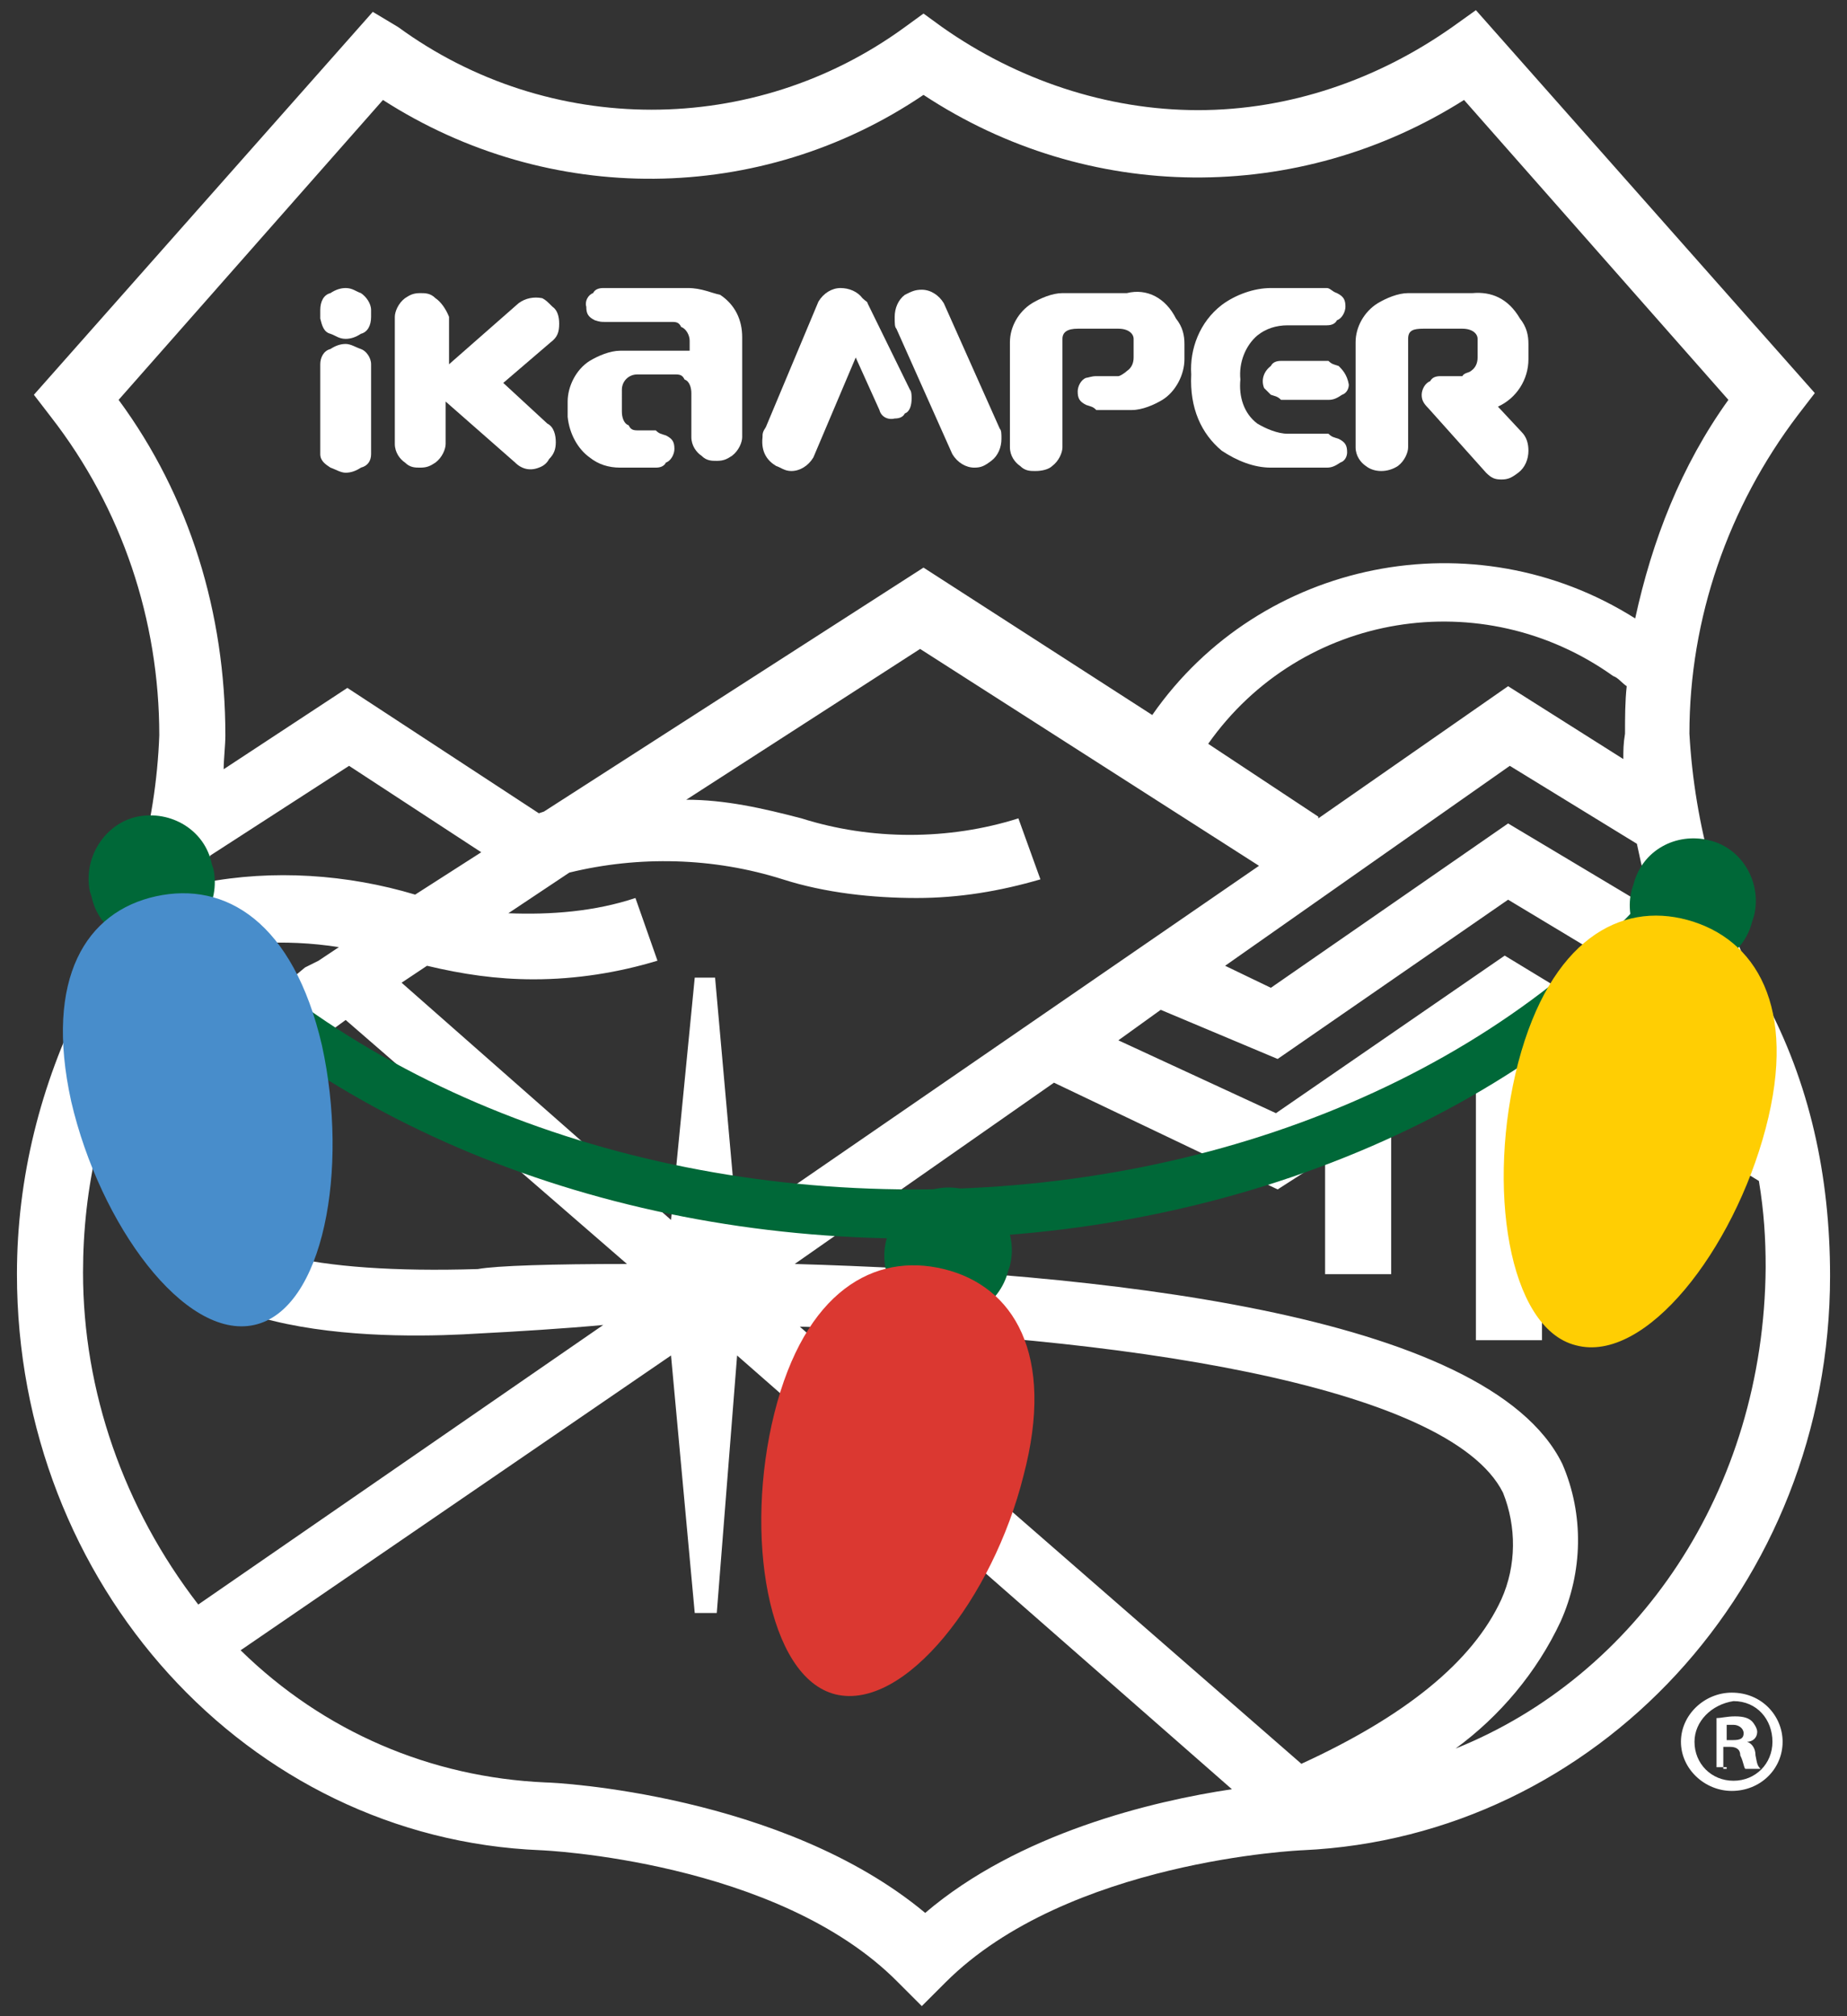
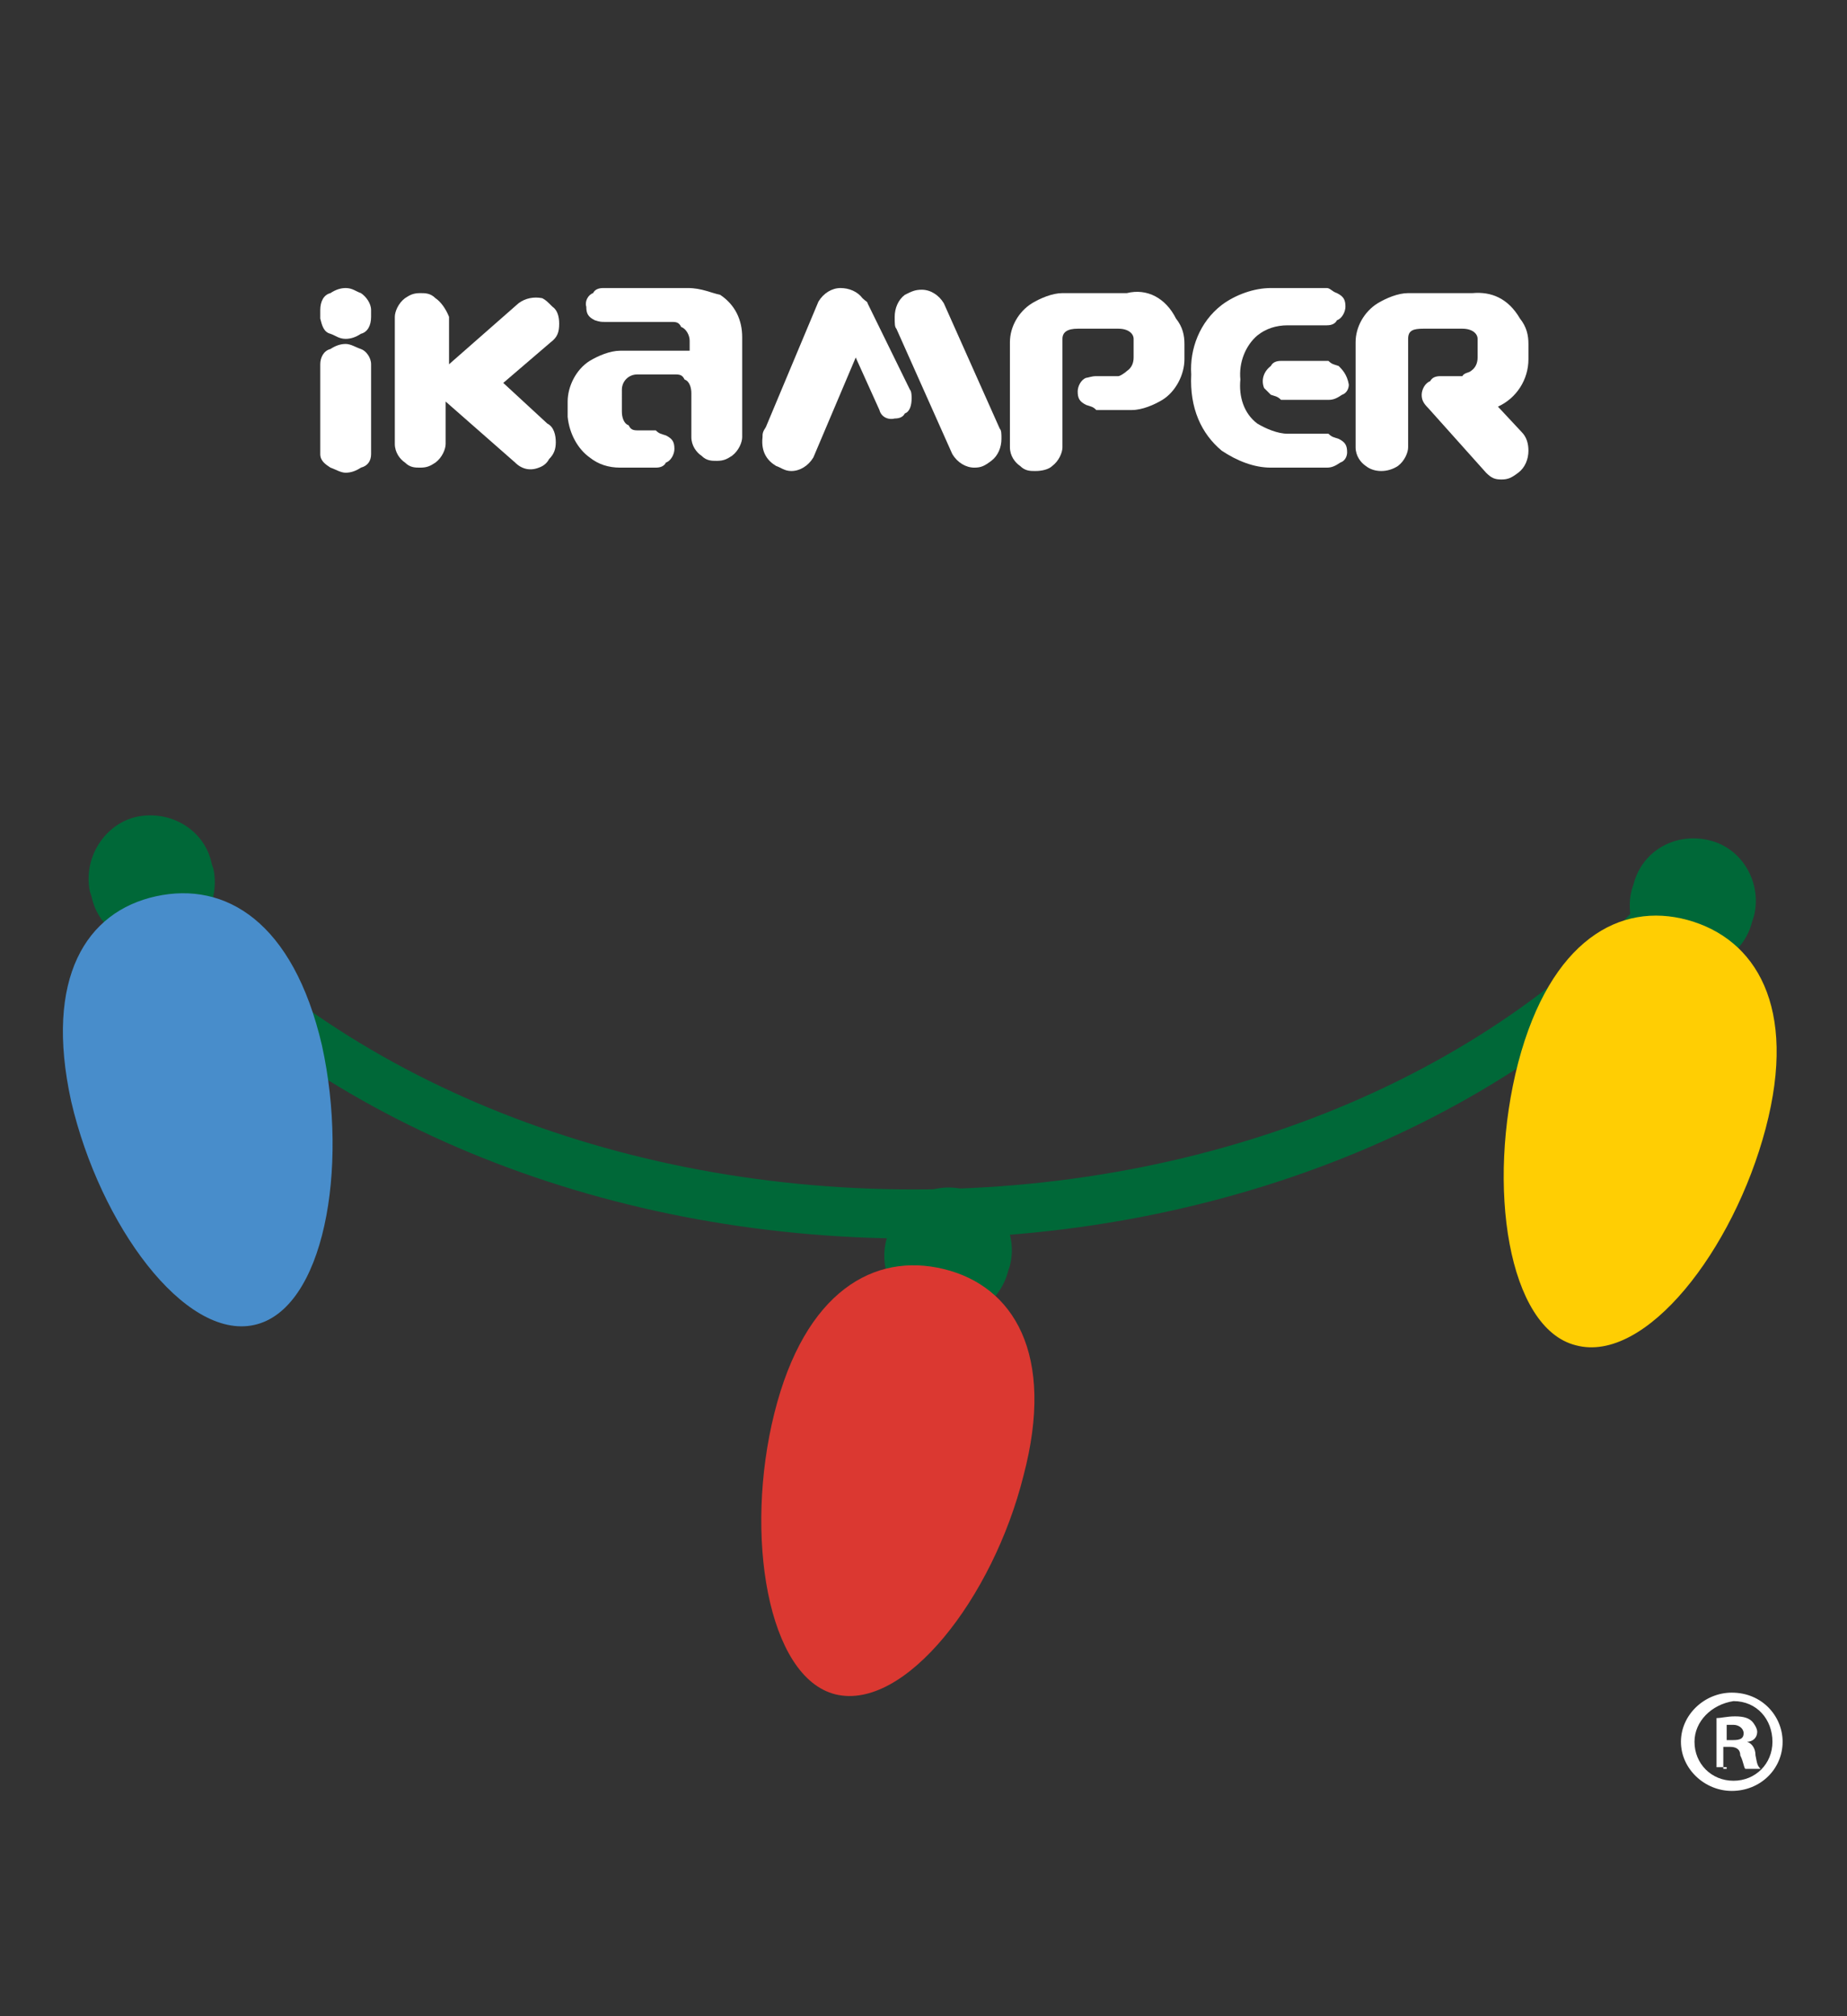
<svg xmlns="http://www.w3.org/2000/svg" version="1.1" id="Layer_1" x="0px" y="0px" viewBox="0 0 109 119" style="enable-background:new 0 0 109 119;" xml:space="preserve">
  <rect x="0" y="0" width="109" height="119" fill="#333333" stroke="none" />
  <style type="text/css">
	.st0{fill:#FFFFFF;}
	.st1{fill:#006838;}
	.st2{fill:#DB3831;}
	.st3{fill:#488DCB;}
	.st4{fill:#FFCE03;}
</style>
  <g id="레이어_2">
    <g id="레이어_1-2">
-       <path class="st0" d="M104.1,58.9L104.1,58.9c-2.6-4.8-4.1-10.2-4.4-15.6c0-6.8,2.3-13.4,6.4-18.8l1-1.3l-20-22.6l-1.4,1    c-4.4,3.1-9.6,4.9-15,4.9S60,4.7,55.6,1.6l-1.1-0.8l-1.1,0.8c-8.9,6.5-21,6.5-29.9,0L22,0.7L2,23.3l1,1.3c4.2,5.4,6.4,12,6.4,18.8    C9.2,48.8,7.7,54.1,5,58.9L4.9,59C2.4,64,1,69.5,1,75.2c0,18.3,13.6,33.3,30.9,34c0.1,0,14,0.6,21.1,7.8l1.4,1.4l1.4-1.4    c7.2-7.2,21-7.8,21.1-7.8c17.3-0.8,31.1-15.6,31.1-33.9C108,69.4,106.8,63.9,104.1,58.9z M100.3,59.9l0.4,0.8    c0.6,1.3,1.1,2.5,1.6,3.9l-13.5-8.2l-13.5,9.3L66,61.4l2.5-1.8l6.9,2.9L89,53.1L100.3,59.9z M23.7,58l1.5-1    c2.1,0.5,4.1,0.8,6.3,0.8c2.5,0,5-0.4,7.3-1.1L37.5,53c-2.4,0.8-5,1-7.5,0.9l3.6-2.4c4.1-1,8.5-0.9,12.6,0.4    c2.5,0.8,5.3,1.1,7.9,1.1c2.5,0,4.9-0.4,7.3-1.1l-1.3-3.6c-4.1,1.3-8.7,1.3-12.8,0c-2.3-0.6-4.5-1.1-6.8-1.1l13.8-8.9l20,12.8    L43.5,72.3l-1.3-14.6H41L39.6,72L23.7,58z M37,74.6c-4.4,0-7.7,0.1-8.8,0.3c-9.8,0.3-15.5-1.1-15.7-4c-0.3-4,4.8-8.5,7.9-10.7    L37,74.6z M12,52.1c0.1-0.5,0.3-1,0.4-1.6l8.2-5.3l7.8,5.1l-3.9,2.5C20.5,51.6,16.1,51.3,12,52.1z M95.8,44.8L89,40.5l-11.2,7.8    v-0.1l-6.5-4.3c5.5-7.8,16.2-9.5,23.9-4c0.3,0.1,0.5,0.4,0.8,0.6c-0.1,0.9-0.1,1.9-0.1,2.8C95.8,43.9,95.8,44.3,95.8,44.8z     M96.6,49.8c0.3,1.4,0.6,2.8,1.1,4L89,48.6l-14,9.7L72.3,57l16.8-11.8L96.6,49.8z M22.6,5.9c9.8,6.3,22.3,6.2,31.9-0.3    c9.7,6.4,22.1,6.5,31.9,0.3L102,23.6c-2.8,3.9-4.5,8.3-5.5,12.9C87,30.5,74.4,33,68,42.2l-13.5-8.7L32.1,47.9L31.8,48l-11.3-7.4    l-7.3,4.8c0-0.6,0.1-1.4,0.1-2c0-7.2-2.1-14.1-6.3-19.8L22.6,5.9 M4.9,75.1c0-5,1.1-9.9,3.4-14.3c0.8-1.4,1.5-2.8,2.1-4.3    c3.1-0.9,6.4-1.1,9.6-0.6l-0.6,0.4l-0.6,0.4L18,57.1l-0.6,0.5c-3.3,2.5-9.2,7.7-8.8,13.6c0.6,8.2,15,7.8,19.7,7.5    c2-0.1,5.2-0.3,7.3-0.5L11.7,94.7C7.3,89,4.9,82.1,4.9,75.1z M54.6,112.9c-8.4-7-21.8-7.7-22.4-7.7c-6.8-0.3-13.1-3-18-7.8    L39.6,80L41,95.2h1.3L43.5,80l29.2,25.6C68,106.3,60.1,108.2,54.6,112.9z M76.8,104.1L47.2,78.3c18.5,0.5,38.3,3.4,41.5,9.8    c0.8,2,0.8,4.3-0.1,6.3C86.9,98.1,82.9,101.3,76.8,104.1z M85.9,103.2c2.6-1.9,4.8-4.5,6.2-7.5c1.3-2.9,1.4-6.3,0.1-9.3    c-4.4-9-27.9-11.3-45.3-11.8l15.3-10.7l13.2,6.3l2.8-1.8v6.8h3.9v-9.4l5-3.5v16.8H91V62l5,3v10h3.9v-7.7l3.9,2.4    c0.3,1.8,0.4,3.4,0.4,5.1C104.1,88,96.6,98.9,85.9,103.2z" />
      <path class="st0" d="M21.3,20.6c-0.3-0.1-0.6-0.3-0.9-0.3s-0.6,0.1-0.9,0.3c-0.4,0.1-0.6,0.5-0.6,0.9v5.3c0,0.4,0.3,0.6,0.6,0.8    c0.3,0.1,0.6,0.3,0.9,0.3s0.6-0.1,0.9-0.3c0.4-0.1,0.6-0.4,0.6-0.8v-5.3C21.9,21.1,21.6,20.7,21.3,20.6z" />
      <path class="st0" d="M25.7,17.6c-0.3-0.3-0.6-0.3-0.9-0.3c-0.4,0-0.6,0.1-0.9,0.3c-0.4,0.3-0.6,0.8-0.6,1.1v7.5    c0,0.5,0.3,0.9,0.6,1.1c0.3,0.3,0.6,0.3,0.9,0.3c0.4,0,0.6-0.1,0.9-0.3c0.4-0.3,0.6-0.8,0.6-1.1v-2.5l4.1,3.6    c0.4,0.4,0.9,0.5,1.4,0.3c0.3-0.1,0.5-0.3,0.6-0.5c0.3-0.3,0.4-0.6,0.4-1s-0.1-0.9-0.5-1.1l-2.6-2.4l2.8-2.4    c0.4-0.3,0.5-0.6,0.5-1.1c0-0.4-0.1-0.8-0.4-1c-0.3-0.3-0.4-0.4-0.6-0.5c-0.5-0.1-1,0-1.4,0.3l-4.1,3.6v-2.8    C26.3,18.2,26,17.8,25.7,17.6z" />
      <path class="st0" d="M34.8,27c0.5,0.4,1.1,0.6,1.8,0.6h2.1c0.3,0,0.5-0.1,0.6-0.3c0.3-0.1,0.5-0.5,0.5-0.8c0-0.4-0.1-0.6-0.5-0.8    c-0.3-0.1-0.4-0.1-0.6-0.3h-1.1c-0.3,0-0.4-0.1-0.5-0.3c-0.3-0.1-0.4-0.5-0.4-0.8V23c0-0.5,0.4-0.9,0.9-0.9h2.3    c0.3,0,0.4,0.1,0.5,0.3c0.3,0.1,0.4,0.5,0.4,0.8v2.6c0,0.5,0.3,0.9,0.6,1.1c0.3,0.3,0.6,0.3,0.9,0.3c0.4,0,0.6-0.1,0.9-0.3    c0.4-0.3,0.6-0.8,0.6-1.1v-5.9c0-1-0.4-1.9-1.3-2.5C42,17.3,41.4,17,40.6,17h-5c-0.3,0-0.5,0.1-0.6,0.3c-0.3,0.1-0.5,0.5-0.4,0.8    c0,0.4,0.1,0.6,0.5,0.8c0.3,0.1,0.4,0.1,0.6,0.1h4c0.3,0,0.4,0.1,0.5,0.3c0.3,0.1,0.5,0.5,0.5,0.8v0.6h-4.1    c-0.6,0-1.3,0.3-1.8,0.6c-0.8,0.5-1.3,1.5-1.3,2.4v0.9C33.6,25.6,34.1,26.5,34.8,27z" />
      <path class="st0" d="M45.8,27.5c0.3,0.1,0.5,0.3,0.9,0.3c0.5,0,1-0.3,1.3-0.8l2.5-5.9l1.4,3.1c0.1,0.4,0.5,0.6,0.9,0.5    c0.3,0,0.5-0.1,0.6-0.3c0.3-0.1,0.4-0.5,0.4-0.9c0-0.1,0-0.4-0.1-0.5l-2.5-5.1c0-0.1-0.1-0.1-0.3-0.3c-0.3-0.4-0.8-0.6-1.3-0.6    s-1,0.3-1.3,0.8l-3.1,7.4C45,25.5,45,25.6,45,25.8C44.9,26.7,45.3,27.2,45.8,27.5z" />
      <path class="st0" d="M52.9,19.4l3.3,7.4c0.3,0.5,0.8,0.8,1.3,0.8c0.4,0,0.6-0.1,1-0.4s0.6-0.8,0.6-1.3c0-0.3,0-0.5-0.1-0.6    l-3.3-7.4c-0.3-0.5-0.8-0.8-1.3-0.8c-0.4,0-0.6,0.1-1,0.3c-0.4,0.3-0.6,0.8-0.6,1.3C52.8,19.1,52.8,19.3,52.9,19.4z" />
      <path class="st0" d="M66.5,17.3h-3.8c-0.6,0-1.3,0.3-1.8,0.6c-0.8,0.5-1.3,1.4-1.3,2.3c0,0.1,0,0.3,0,0.3v5.9    c0,0.5,0.3,0.9,0.6,1.1c0.3,0.3,0.6,0.3,0.9,0.3c0.4,0,0.8-0.1,1-0.3c0.4-0.3,0.6-0.8,0.6-1.1V20c0-0.4,0.3-0.6,0.9-0.6H66    c0.6,0,0.9,0.3,0.9,0.6v1.1c0,0.3-0.1,0.6-0.4,0.8c-0.1,0.1-0.4,0.3-0.5,0.3h-1.3c-0.3,0-0.5,0.1-0.6,0.1    c-0.3,0.1-0.5,0.5-0.5,0.8c0,0.4,0.1,0.6,0.5,0.8c0.3,0.1,0.4,0.1,0.6,0.3h2.1c0.6,0,1.3-0.3,1.8-0.6c0.8-0.5,1.3-1.5,1.3-2.4    v-0.9c0-0.5-0.1-1-0.5-1.5C68.8,17.6,67.7,17,66.5,17.3z" />
      <path class="st0" d="M72.1,26.6c0.9,0.6,1.9,1,2.9,1h3.3c0.3,0,0.5-0.1,0.8-0.3c0.3-0.1,0.4-0.4,0.4-0.6c0-0.4-0.1-0.6-0.5-0.8    c-0.3-0.1-0.4-0.1-0.6-0.3H76c-0.6,0-1.3-0.3-1.8-0.6c-0.8-0.6-1.1-1.6-1-2.6c-0.1-1,0.3-2,1-2.6c0.5-0.4,1.1-0.6,1.8-0.6h2.3    c0.3,0,0.5-0.1,0.6-0.3c0.3-0.1,0.5-0.5,0.5-0.8c0-0.4-0.1-0.6-0.5-0.8c-0.3-0.1-0.4-0.3-0.6-0.3H75c-1,0-2.1,0.4-2.9,1    c-1.3,1-1.9,2.6-1.8,4.1C70.2,24.1,70.9,25.6,72.1,26.6z" />
      <path class="st0" d="M79,21.6c-0.3-0.1-0.4-0.1-0.6-0.3h-2.8c-0.3,0-0.5,0.1-0.6,0.3c-0.4,0.3-0.6,0.8-0.4,1.3    c0.1,0.1,0.3,0.3,0.4,0.4c0.3,0.1,0.4,0.1,0.6,0.3h2.8c0.3,0,0.5-0.1,0.8-0.3c0.3-0.1,0.4-0.4,0.4-0.6    C79.5,22.1,79.2,21.8,79,21.6z" />
      <path class="st0" d="M86.9,17.3h-3.8c-0.6,0-1.3,0.3-1.8,0.6c-0.8,0.5-1.3,1.4-1.3,2.3c0,0.1,0,0.1,0,0.3v5.9    c0,0.5,0.3,0.9,0.6,1.1c0.5,0.4,1.3,0.4,1.9,0c0.4-0.3,0.6-0.8,0.6-1.1V20c0-0.5,0.3-0.6,0.9-0.6h2.3c0.6,0,0.9,0.3,0.9,0.6v1.1    c0,0.3-0.1,0.6-0.4,0.8c-0.1,0.1-0.4,0.1-0.5,0.3H85c-0.3,0-0.5,0.1-0.6,0.3c-0.3,0.1-0.5,0.5-0.5,0.8s0.1,0.5,0.4,0.8l3.4,3.8    c0.3,0.3,0.5,0.4,0.9,0.4s0.6-0.1,1-0.4s0.6-0.8,0.6-1.3c0-0.4-0.1-0.8-0.4-1.1L88.4,24c1.1-0.5,1.8-1.6,1.8-2.8v-0.9    c0-0.5-0.1-1-0.5-1.5C89,17.6,88,17.2,86.9,17.3z" />
      <path class="st0" d="M19.5,19.7c0.3,0.1,0.5,0.3,0.9,0.3c0.3,0,0.6-0.1,0.9-0.3c0.4-0.1,0.6-0.5,0.6-1v-0.4c0-0.4-0.3-0.8-0.6-1    C21,17.2,20.8,17,20.4,17c-0.3,0-0.6,0.1-0.9,0.3c-0.4,0.1-0.6,0.5-0.6,1v0.5C19,19.2,19.1,19.6,19.5,19.7z" />
      <g>
        <path class="st0" d="M105.2,102.8c0,1.6-1.3,2.9-3,2.9c-1.6,0-3-1.3-3-2.9s1.4-2.9,3-2.9C104,99.9,105.2,101.3,105.2,102.8z      M100,102.8c0,1.3,1,2.3,2.3,2.3s2.3-1,2.3-2.3s-0.9-2.4-2.3-2.4C101,100.6,100,101.6,100,102.8z M101.9,104.3h-0.6v-2.9     c0.3,0,0.6-0.1,1.1-0.1s0.8,0.1,1,0.3c0.1,0.1,0.3,0.4,0.3,0.6c0,0.4-0.3,0.6-0.6,0.6l0,0c0.3,0.1,0.5,0.4,0.5,0.8     c0.1,0.5,0.1,0.6,0.3,0.8H103c-0.1-0.1-0.1-0.4-0.3-0.8c0-0.4-0.3-0.5-0.6-0.5h-0.4v1.3h0.2V104.3z M101.9,102.7h0.4     c0.4,0,0.6-0.1,0.6-0.4s-0.3-0.5-0.6-0.5c-0.1,0-0.3,0-0.4,0V102.7z" />
      </g>
    </g>
  </g>
  <g>
    <g>
      <path class="st1" d="M6.7,50.9c0.5-0.7,1.7-0.7,2.2,0c9.7,12.1,26.6,19.3,45,19.3c18.5,0,35.3-7.2,45-19.3c0.5-0.6,1.4-0.7,2-0.2    s0.7,1.4,0.2,2C90.9,65.4,73.2,73.1,53.9,73.1C35.3,73.1,18.2,66,7.8,54" />
    </g>
    <g>
      <g>
        <g>
          <path class="st1" d="M56.9,70.2L56.9,70.2c2,0.5,3.2,2.5,2.7,4.5L59.5,75c-0.5,2-2.5,3.2-4.5,2.7l0,0c-2-0.5-3.2-2.5-2.7-4.5      l0.1-0.3C52.9,70.9,54.9,69.7,56.9,70.2z" />
        </g>
      </g>
      <g>
        <g>
          <path class="st2" d="M45.7,83.4c1.8-7.2,5.9-9.5,10-8.5s6.6,5,4.7,12.2c-1.8,7.2-7,13.9-11.1,12.9C45.3,99,43.9,90.6,45.7,83.4z      " />
        </g>
      </g>
    </g>
    <g>
      <g>
        <g>
          <path class="st1" d="M8.1,48.2L8.1,48.2c2-0.4,4,0.8,4.4,2.8l0.1,0.3c0.4,2-0.8,3.9-2.8,4.4l0,0c-2,0.4-4-0.8-4.4-2.8l-0.1-0.3      C4.9,50.6,6.2,48.6,8.1,48.2z" />
        </g>
      </g>
      <g>
        <g>
          <path class="st3" d="M4.2,65c-1.6-7.3,0.9-11.2,5-12.1c4.1-0.9,8.1,1.5,9.8,8.8c1.6,7.3,0.1,15.6-4,16.5S5.9,72.3,4.2,65z" />
        </g>
      </g>
    </g>
    <g>
      <g>
        <g>
          <path class="st1" d="M100.9,49.6L100.9,49.6c2,0.5,3.1,2.6,2.6,4.5l-0.1,0.3c-0.5,2-2.5,3.1-4.5,2.6l0,0c-2-0.5-3.1-2.6-2.6-4.5      l0.1-0.3C96.9,50.2,98.9,49.1,100.9,49.6z" />
        </g>
      </g>
      <g>
        <g>
          <path class="st4" d="M89.6,62.7c1.9-7.2,6-9.5,10-8.4s6.5,5.1,4.6,12.3c-1.9,7.2-7.1,13.9-11.2,12.8C89,78.4,87.7,70,89.6,62.7z      " />
        </g>
      </g>
    </g>
  </g>
</svg>